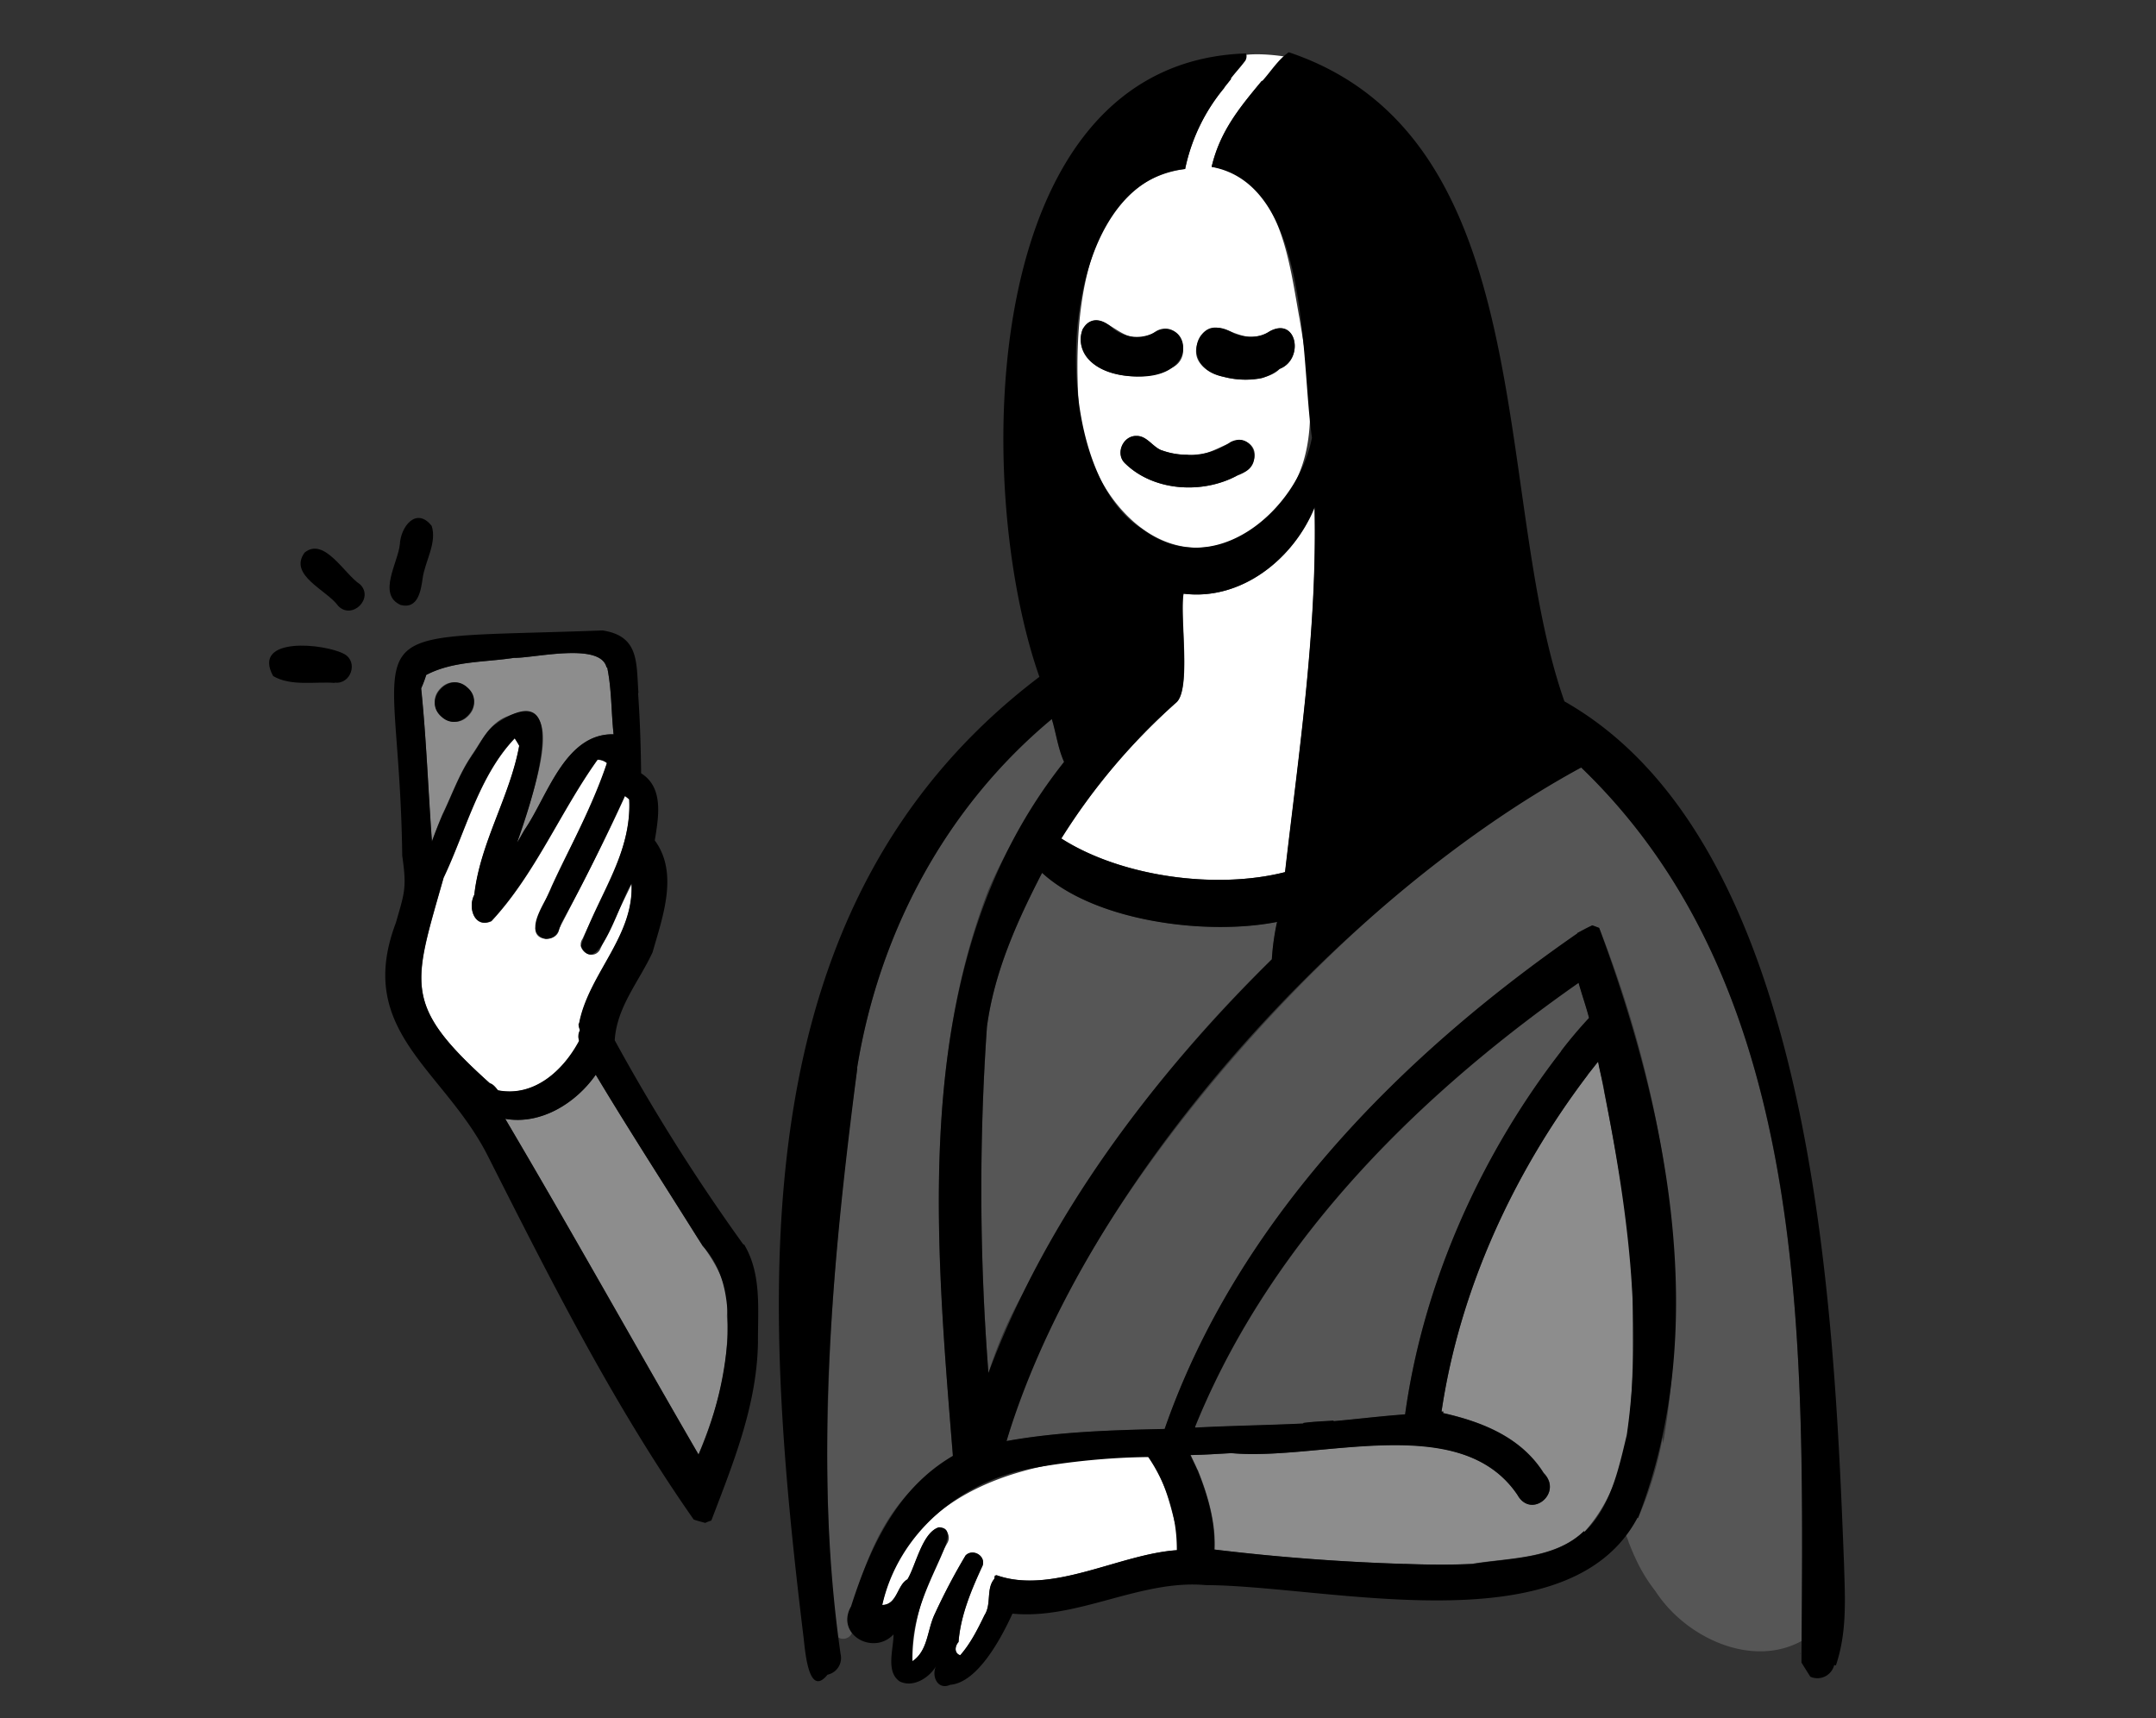
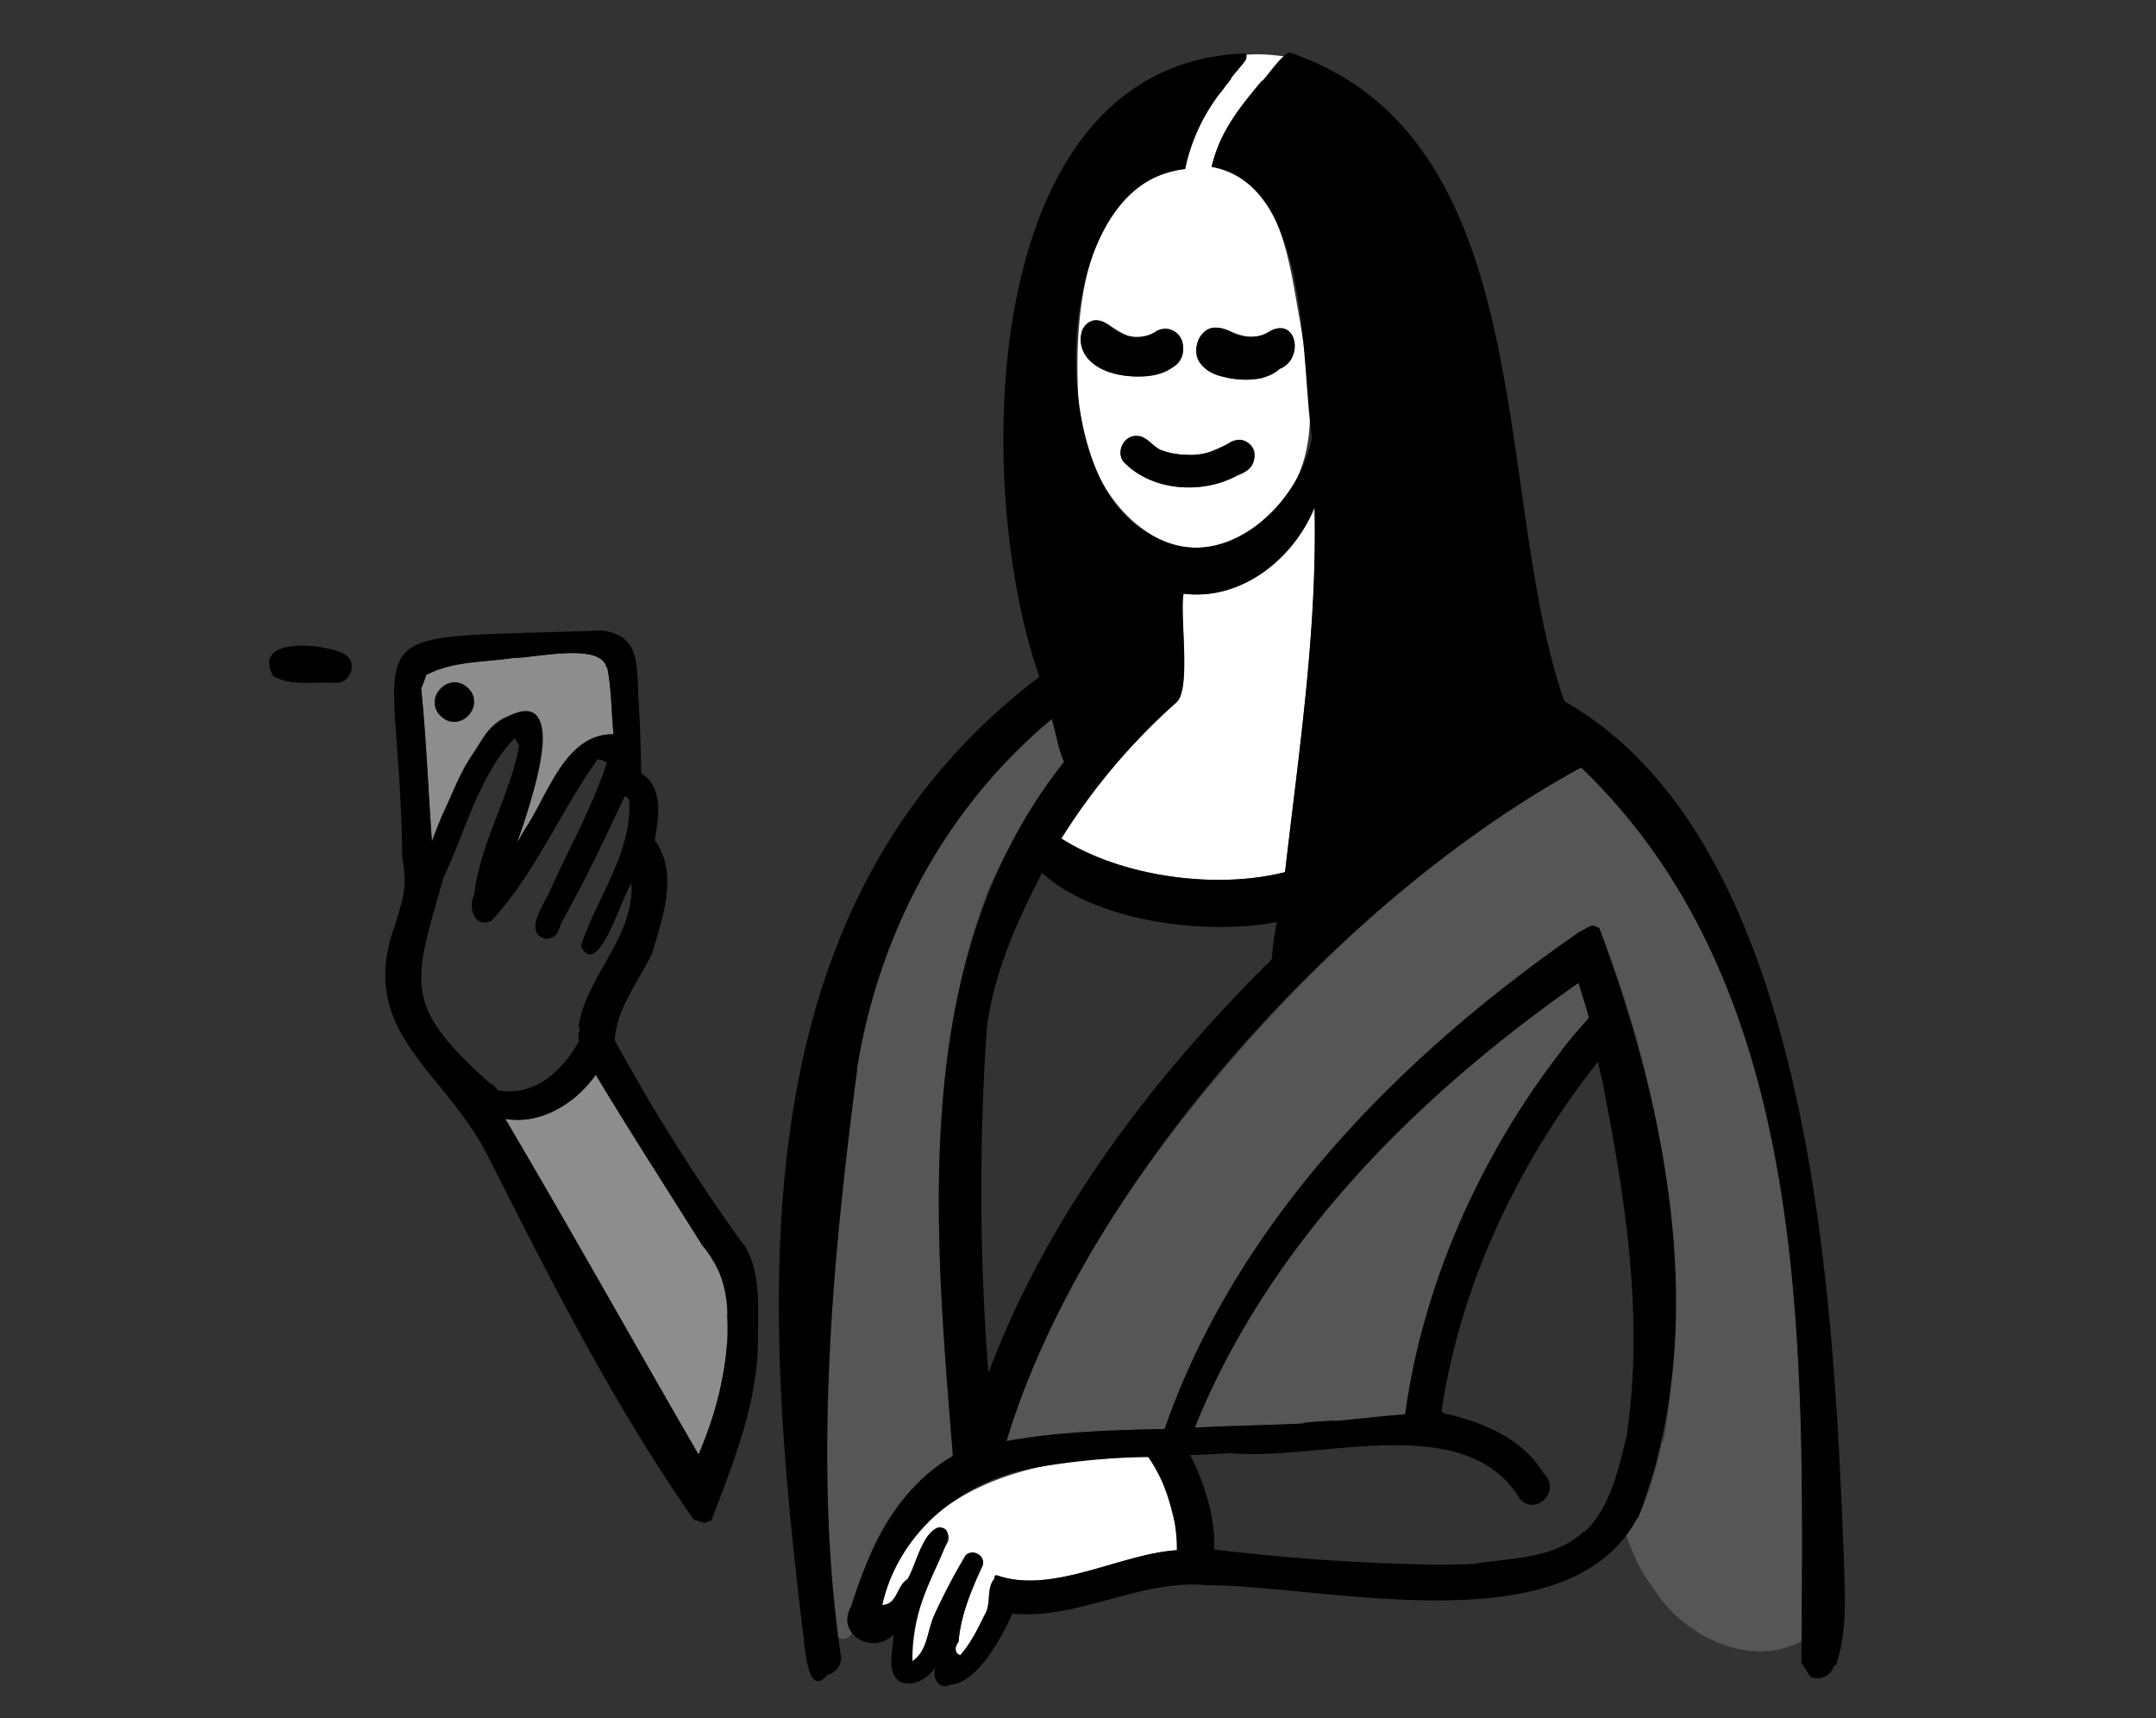
<svg xmlns="http://www.w3.org/2000/svg" id="art" viewBox="0 0 631.47 503.2">
  <rect x="0" y="0" width="631.47" height="503.2" fill="#333333" stroke="none" />
  <defs>
    <style>.cls-1{fill:#8d8d8d;}.cls-2{fill:#565656;}.cls-3{fill:#fff;}</style>
  </defs>
  <path class="cls-1" d="M148.77,209.73c20-8.31,5,29,2.67,37,.87-1.18,1.68-3,2.51-4.17h0c6.56-9.87,11.7-27.79,25.76-27.49-.71-6.69-.54-13-1.86-19.56l-.2-.05c-1.82-7.43-21-2.71-27-2.8-8.65,1.31-17.91.85-25.83,5a36.56,36.56,0,0,1-1.51,4c1.63,14.94,2,29.45,3.17,44.71,1-2.61,1.78-4.75,3.1-7.82l-.1.15c2.82-5.76,5-12.09,8.61-17.37l-.08.06C141.1,217,143.42,211.67,148.77,209.73Zm-11.6-.08c-5.19,5.38-13.41-2.84-8.14-8.06C134.21,196.22,142.43,204.43,137.17,209.65Z" />
  <path class="cls-1" d="M212.9,385.34c1-9.28-3.62-15.67-8.61-22.84-9.93-15.85-20.22-31.75-29.8-47.75-5.77,8.26-16.06,14.76-26.52,12.91,19.2,32.54,37.66,65.59,56.61,98.33C210.05,412.84,213.81,399.61,212.9,385.34Z" />
-   <path class="cls-1" d="M478.2,380.06c-.62-23.32-5.66-46.26-10.08-69.16-1.08,1.18-2.05,2.62-3.13,3.87a2.26,2.26,0,0,0,.35-.34c-21.82,28.53-37.79,63-43.12,98.95h.58l-.17.43c11.64,2.63,23,7.19,29.53,17.6,5.72,5.81-3.64,13.57-7.68,6.38-17.51-25.13-57.86-9.67-83.93-12.25l.1.06c-3.95.18-8,.49-11.88.54.6,1.46,1.38,2.91,2,4.37v-.12c3,7.41,5.34,15.45,5,23.44,18.42,2.26,37,3.63,55.7,4.22l-.1-.07c6.66.31,13.59.35,20.28,0l-.12-.06c11-1.75,24-1.37,32.5-9.59l0,.34C480.47,430.37,477.92,403.07,478.2,380.06Z" />
-   <path class="cls-2" d="M299.7,378.66c18.39-36.11,43.6-69.41,72.84-97.7a62.75,62.75,0,0,1,1.58-11c-20.39,4.1-53.32,0-68.89-14.34-7.37,14.27-14,29-16.15,45.07a692,692,0,0,0,.44,101.41A119,119,0,0,1,299.7,378.66Z" />
  <path class="cls-2" d="M289.36,261c5.67-13.57,14.07-25.73,22.3-37.81-1.79-3.93-2.33-8.43-3.6-12.55C276.94,236.48,257.42,273.18,251,313l.11-.3c-7.59,54.57-11.57,110.49-6.45,165.46.85,3.33,6.08,1.6,4.74-1.63h0a14.53,14.53,0,0,0-.44-4v.1c5.91-20.44,11.55-34,30.12-46.24C274.76,371.82,269.35,313.14,289.36,261Z" />
  <path class="cls-2" d="M530.32,476a2.66,2.66,0,0,0-2.43-1.25c.14-85.34,1.37-186.69-64.77-250C398.36,257.62,313.82,351,294.81,422.06c15.22-2.72,30.85-3.21,46.33-3.54C362.26,357.77,410,309.37,462,273.4l.05-.15c1.45-.76,2.85-1.56,4.35-2.22.64.24,1.29.48,2,.75,18.63,47.28,27.49,100.49,18.7,151l-.14-1.74a103.37,103.37,0,0,1-7.21,23.58,2.5,2.5,0,0,0-4.62-.45c-.83,2.52,1.13,4.81,1.93,7.62l-.1-.27c.54,1.4,1.2,2.95,1.78,4.33l-.1-.31a47,47,0,0,0,6,10.18l-.09-.11.39.5-.15-.22c8.56,13.39,27.51,22.49,42.15,15.09h0C528.76,480.1,531.72,478.48,530.32,476Z" />
  <path class="cls-2" d="M463.9,292.85c-.54-1.66-1-3.39-1.52-5-47.33,33.13-90.46,76-112.45,130.29,10.71-.55,20.94-.68,31.71-1.19l0-.16c3-.41,6-.49,8.92-.69l-.1.17c7.24-.66,13.94-1.53,21.06-2,5.31-38.61,22.32-76.19,45.76-106.42l-.13.09.11-.11h0c2.58-3.37,5.38-6.64,8.17-9.68C465,296.33,464.45,294.61,463.9,292.85Z" />
-   <path class="cls-3" d="M185,258.88c-3.26,6.76-6.16,12.73-9.36,19.4-2.12,3.27-7.23-.11-5-3.37,5.86-13,14.24-25.92,13.67-40.74a13.91,13.91,0,0,0-1.26-1c-5.93,13.18-12.69,26-19.26,38.79-.33,4-7.27,4.13-7-.2,5.32-16.65,15.81-31.56,21-48.22a4.3,4.3,0,0,0-2.76-1c-10.92,15.22-18.27,33.52-31.08,47.27-5,2.27-7-4-5-7.67,1.68-15.23,10.43-28.71,13.15-43.67-.42-.76-.88-1.49-1.33-2.18-10.51,11-14.38,27.31-20.83,40.82-8.89,31.4-12.2,37.12,13.56,60.21,1,.27,1.75,1.33,2.39,2.07,10.5,2,19.06-5.7,23.8-14.4a3.76,3.76,0,0,1,.23-3.07,9.18,9.18,0,0,1-.41-1.69,4.35,4.35,0,0,0,.36-1.28C173,284.83,185.74,274.08,185,258.88Z" />
  <path class="cls-3" d="M344.07,445.8c-1.69-6.56-3.53-13.74-7.74-19.13-31.69-.51-70.2,7.89-78,43.45,4.44,0,4.42-5.95,7.42-7.5,2.46-4.05,4.33-13.75,9.19-15.25a3,3,0,0,1,2.57,4.47c-6,10.89-10.31,22.24-10.27,34.73,4.75-3.25,4.24-9.53,6.78-14.32l-.2.37a185.6,185.6,0,0,1,9-17c2.06-2.13,5.9.05,5,2.9-3.24,7-6.47,14.59-7.07,22.42-1.1,1.21-1.32,3.31.5,3.92,3-3.43,5.11-7.62,7.1-11.74,2.14-3.3.4-7.76,2.89-10.64l.17-1c.13,0,.38-.09.5-.12,16.26,5.76,36-6.2,52.83-7.33C344.71,451.42,344.93,448.46,344.07,445.8Z" />
  <path class="cls-3" d="M385.07,148.58c-6.14,15.11-21.47,27.41-38.39,25.29-1.18,6.54,2.36,28.21-2.21,31.94a183.42,183.42,0,0,0-33.59,39.76c17.53,11.21,45.31,15,65.54,9.85,4.11-35.54,9.42-71,8.67-106.82Z" />
  <path class="cls-3" d="M315.85,117c1,29,28,58.4,55.21,34.83,17.42-15.45,12.82-38.32,9.59-58.36-3-16-5.35-41.91-25.77-44.61,2.45-10.42,8.13-17.27,14.68-25.17l-.13-.05c2.44.41,7.07,2.42,7.13-1.68,4.48.38,3.81-5.26-.24-5.41l.2.06C373,16,361.89,14.8,360.18,18.19c-2.61.66-2.23,4.69.44,4.9-.71.81-1.39,1.8-2.1,2.57h.13a53.36,53.36,0,0,0-11.54,23.84C317,53.54,314.51,92.81,315.85,117Zm34.83-16.3c3.65-9.79,10.25-1.31,16.65-2.12A8.94,8.94,0,0,0,372,97c8-4.15,9.95,8.34,2.79,11.06h0C369.16,114,347.22,111.36,350.68,100.72Zm-3.17,32.42c5.78,1.07,10.32-2.95,15.38-4.32,7.07,1,5.25,8.77-.56,10.5l.15-.06c-10.12,5.47-24.43,4.74-32.88-3.48-3-2.76-.7-8.23,3.35-8.07,3,0,4.68,3.22,7.33,4.22l-.11-.09A18.91,18.91,0,0,0,347.51,133.14ZM317.07,96.41c5.48-7.58,10.36,4.37,18.06,2.18a8.85,8.85,0,0,0,2.68-1.07c7.22-5.35,12.72,7.28,5,10.38C334.33,113.18,313,109.54,317.07,96.41Z" />
  <path d="M540.09,457.89c-2.94-75.76-8.55-210.87-81.89-252.48C436.86,144.8,452,40.29,377.46,15.3c-3.11,2.14-5.18,5.56-7.76,8.42l-.15,0h0C363,31.6,357.33,38.47,354.87,48.88c29,5.32,26,56.42,29.39,79.31-4.16,21.49-28.9,42.51-49.84,26.68C305.88,137.1,308.16,53.13,347.11,49.5a54.88,54.88,0,0,1,11.51-23.83h-.07c.65-.82,1.38-1.77,2.07-2.59l-.18,0c1.35-1.79,2.92-3.43,4.24-5.23h.07a.28.28,0,0,1,0-.09,2.53,2.53,0,0,0,.21-2.11C286,18.18,284.87,142.74,304.43,198.23c-89,67.42-81.11,182.07-69.06,281.46.47,4.09,1.5,17.63,7,10.78a5,5,0,0,0,3.82-6.09c-8.08-56.51-2.39-115.09,4.91-171.55a1.05,1.05,0,0,0,0,.19l0-.14L251,313c6.44-39.88,25.93-76.5,57.06-102.43,1.27,4.12,1.81,8.61,3.6,12.55-45.4,57.09-38.1,135-32.56,203.27-16.33,9.44-24.32,26.81-29.83,44.06-4.67,8.26,6.53,14.53,12.44,8.21,0,4.29-2.33,10.89,1.75,13.75,3.91,2,8.69-1,10.67-4.4-1.38,3,.56,7.07,4.19,5.42,8.11-.66,15.06-13.93,18.22-20.84,19.09,1.86,37.42-10.06,56.58-8.36,36,.17,106.34,18.39,126.53-19.8a1.31,1.31,0,0,1,.08.21c21.54-55.44,8.71-118.92-11.35-172.88-.68-.27-1.33-.51-2-.75-1.5.66-2.91,1.46-4.36,2.22l-.05.15c-51.95,36-99.74,84.37-120.86,145.12-15.47.34-31.1.8-46.3,3.54h0c23.18-76.56,98.5-159.24,168.3-197.25,69.12,66.49,64.88,173.3,64.52,262.12.81,1.34,1.76,2.82,2.59,4.15a5.07,5.07,0,0,0,7-3.42,1.14,1.14,0,0,0,.51.08C541,477.93,540.4,468.4,540.09,457.89Zm-190-40.21c22-54.14,65.06-96.8,112.25-129.84.94,3.37,2.17,6.83,3.07,10.28h0c-2.8,3-5.59,6.3-8.17,9.67h0l0,.06.07-.05c-23.44,30.21-40.45,67.82-45.76,106.42-7,.51-13.91,1.37-21,2h0a.91.91,0,0,0,.09-.17c-2.95.2-5.92.28-8.91.69l0,.16c-10.76.51-21,.63-31.69,1.2h0Zm-1.36,8.46c3.84-.06,7.94-.34,11.85-.56,0,0-.06,0-.07,0h0l0,0c25.57,2.4,67.4-12.56,83.93,12.25,4,7.17,13.42-.55,7.68-6.38-6.52-10.4-17.88-15-29.5-17.59h0c0-.09.13-.35.15-.43h-.57c5.29-35.86,21.25-70.2,42.91-98.73a1.42,1.42,0,0,0-.12.13l.07-.09-.09.08c1.06-1.28,2.05-2.59,3.09-3.88h0s0,0,0,0c.49,2.93,1.45,6,1.85,8.85h0c6.48,33.24,11.52,67.23,6.48,101,0-.15,0-.29.05-.43-2.38,9.93-4.73,21.12-12.46,28.4h0a1.8,1.8,0,0,0-.06-.32c-8.45,8.2-21.46,7.81-32.45,9.59,0,0,.06,0,.08,0h0l0,0c-6.68.33-13.61.24-20.25,0v0l.08,0h-.05l0,0c-18.75-.59-37.28-2-55.7-4.22.37-8-1.95-16-5-23.44a.21.21,0,0,0,0,.11l0,0v0c-.59-1.45-1.35-2.89-2-4.34h0ZM302.3,430a209.65,209.65,0,0,1,34-3.29A48.58,48.58,0,0,1,344.71,454c-16.83,1.12-36.56,13.09-52.83,7.33l-.49.12-.18.94h0v0h0c-2.45,2.9-.74,7.34-2.87,10.63-2,4.12-4.09,8.31-7.11,11.73-1.82-.6-1.58-2.7-.49-3.91.6-7.83,3.82-15.38,7.07-22.42.9-2.85-2.92-5-5-2.9a178.28,178.28,0,0,0-8.86,16.83l.09-.17c-2.53,4.8-2,11-6.76,14.32h0c-1.62-20,16.9-38.87,7.7-39.2-4.84,1.46-6.74,11.21-9.18,15.23h0v0h0c-3,1.56-3,7.46-7.38,7.5h0C263.17,449.13,281.33,433.73,302.3,430ZM374,270.11a74.19,74.19,0,0,0-1.5,10.85c-34.85,34.49-65.76,75.05-83,121.16v-.05l0,.05a692,692,0,0,1-.44-101.41c2.16-16.08,8.79-30.8,16.15-45.07C320.91,270,353.64,274.07,374.1,270h0Zm11-121.37c.82,35.8-4.56,71.19-8.64,106.68-20.21,5.18-48,1.36-65.54-9.85a183.42,183.42,0,0,1,33.59-39.76c4.57-3.67,1-25.4,2.21-31.94,16.92,2.13,32.25-10.18,38.39-25.3l0,0Zm142.2,335.73a1,1,0,0,1,.13-.38A3.43,3.43,0,0,0,527.26,484.47Z" />
  <path d="M332.05,110.25c19.39,1,16.72-16.71,7.07-13.43A11.19,11.19,0,0,1,326,96.25h0C315.84,86.4,308.87,109.17,332.05,110.25Z" />
  <path d="M369.54,110.76a16.45,16.45,0,0,0,5.24-2.75h0c7.36-2.87,5-15.56-3.08-10.88-3.1,2-6.82,1.83-10.18.63-11.24-7.36-16.63,10.26-3,12.6A24.49,24.49,0,0,0,369.54,110.76Z" />
  <path d="M363.83,138.55c6.58-2.36,3.18-12.38-3.42-9.09-5.74,4.17-13.5,4.76-20.18,2.43l0,0c-2.65-1-4.28-4.25-7.33-4.22-4.05-.15-6.38,5.31-3.35,8.07,8.4,8.19,22.75,9,32.8,3.51l-.06,0A8.85,8.85,0,0,1,363.83,138.55Z" />
  <path d="M222,393.17c-.05-9.68,1.11-20-4-28.61l-.34-.17a570.53,570.53,0,0,1-37.61-59.72c.57-9.73,7.14-17.23,11.08-25.77,2.92-10.29,7.72-23.16.65-32.76,1.06-6.68,2.76-15.43-4-19.66-.09-7.72-.33-15.54-.89-23.48,0,0,0,0,.1-.07-.64-8.88.28-16.63-10.49-18.29-77.43,2.9-59.56-4.63-58.69,66,1.38,9.55.66,10.77-1.87,19.64-12.09,31.93,14.24,42.87,27.07,68.52,18.38,36.36,36.69,72.68,60.16,106.22,1.12.42,2.26.67,3.39,1a11.39,11.39,0,0,1,1.78-.69C214.75,428.5,221.7,411.57,222,393.17ZM123.37,201.59a31.89,31.89,0,0,0,1.47-3.91c7.83-4.12,17-3.67,25.57-5,6,.1,25.46-4.68,27.25,2.78l.2.06c1.33,6.48,1.14,12.9,1.86,19.53h0v0c-14.06-.29-19.19,17.61-25.75,27.49h0c-.84,1.23-1.63,2.9-2.49,4.17v0l0,0c3.36-9.39,17.64-50.5-5.86-35l.12,0c-3.63,2.18-5.17,6.48-7.67,9.8l.08-.06c-3.62,5.26-5.78,11.51-8.55,17.28l0-.06c-1.3,3.07-2.13,5.2-3.08,7.82v-.05a.08.08,0,0,0,0,.05C125.42,231.14,124.87,216.57,123.37,201.59Zm22.49,117.72c-.64-.74-1.38-1.8-2.39-2.06C117.65,294.06,121,288.46,129.91,257c6.45-13.51,10.32-29.85,20.83-40.82.45.69.91,1.42,1.33,2.18-2.69,14.83-11.48,28.5-13.16,43.67-1.95,3.66,0,9.95,5,7.67,12.81-13.76,20.16-32,31.08-47.27a4.35,4.35,0,0,1,2.77,1c-4.16,12.41-10.6,24.29-16.14,36.23-1.28,4-9,13.42-1.79,15.29,3.13-.12,3.77-2.06,4.53-4.63,6.88-12.11,12.78-24.63,18.66-37.24h0v0a13.91,13.91,0,0,1,1.26,1c1,15.8-9.62,28.88-14.13,43,5.06,10.24,12-14.85,14.81-18.32l0,.09,0-.09c.73,15.2-12,25.95-15.17,40a4.54,4.54,0,0,1-.36,1.28,9.09,9.09,0,0,0,.41,1.68,3.76,3.76,0,0,0-.23,3.07C164.93,313.61,156.36,321.34,145.86,319.31Zm67.25,72.53A104.3,104.3,0,0,1,204.6,426h0v0c-19-32.72-37.39-65.82-56.62-98.32h0v0c10.47,1.83,20.73-4.63,26.51-12.91,10.07,16.8,20.89,33.47,31.3,50.13C212.64,372.35,213.51,382.07,213.11,391.84Z" />
-   <path d="M105.44,171.12c-4.52-2.9-10.46-14-16.23-9.28-4.83,6.67,6.62,11,9.86,15.64C103.17,181.65,109.63,175.15,105.44,171.12Z" />
-   <path d="M117.38,177.19c5,1.28,5.9-4.12,6.4-7.77.68-5,4.26-10.42,2.66-15.39-4.48-5.69-9.08.16-9.33,5.4C116.57,164.8,110.44,174.18,117.38,177.19Z" />
  <path d="M100.85,191.56C95.14,188.43,73.59,186.28,80,198c5.18,3.05,12.17,1.58,18,2l.08-.08C102.78,200.47,105,193.86,100.85,191.56Z" />
  <path d="M129.3,209.92c5.4,5,13.26-3.73,7.59-8.59C131.49,196.34,123.64,205.05,129.3,209.92Z" />
</svg>